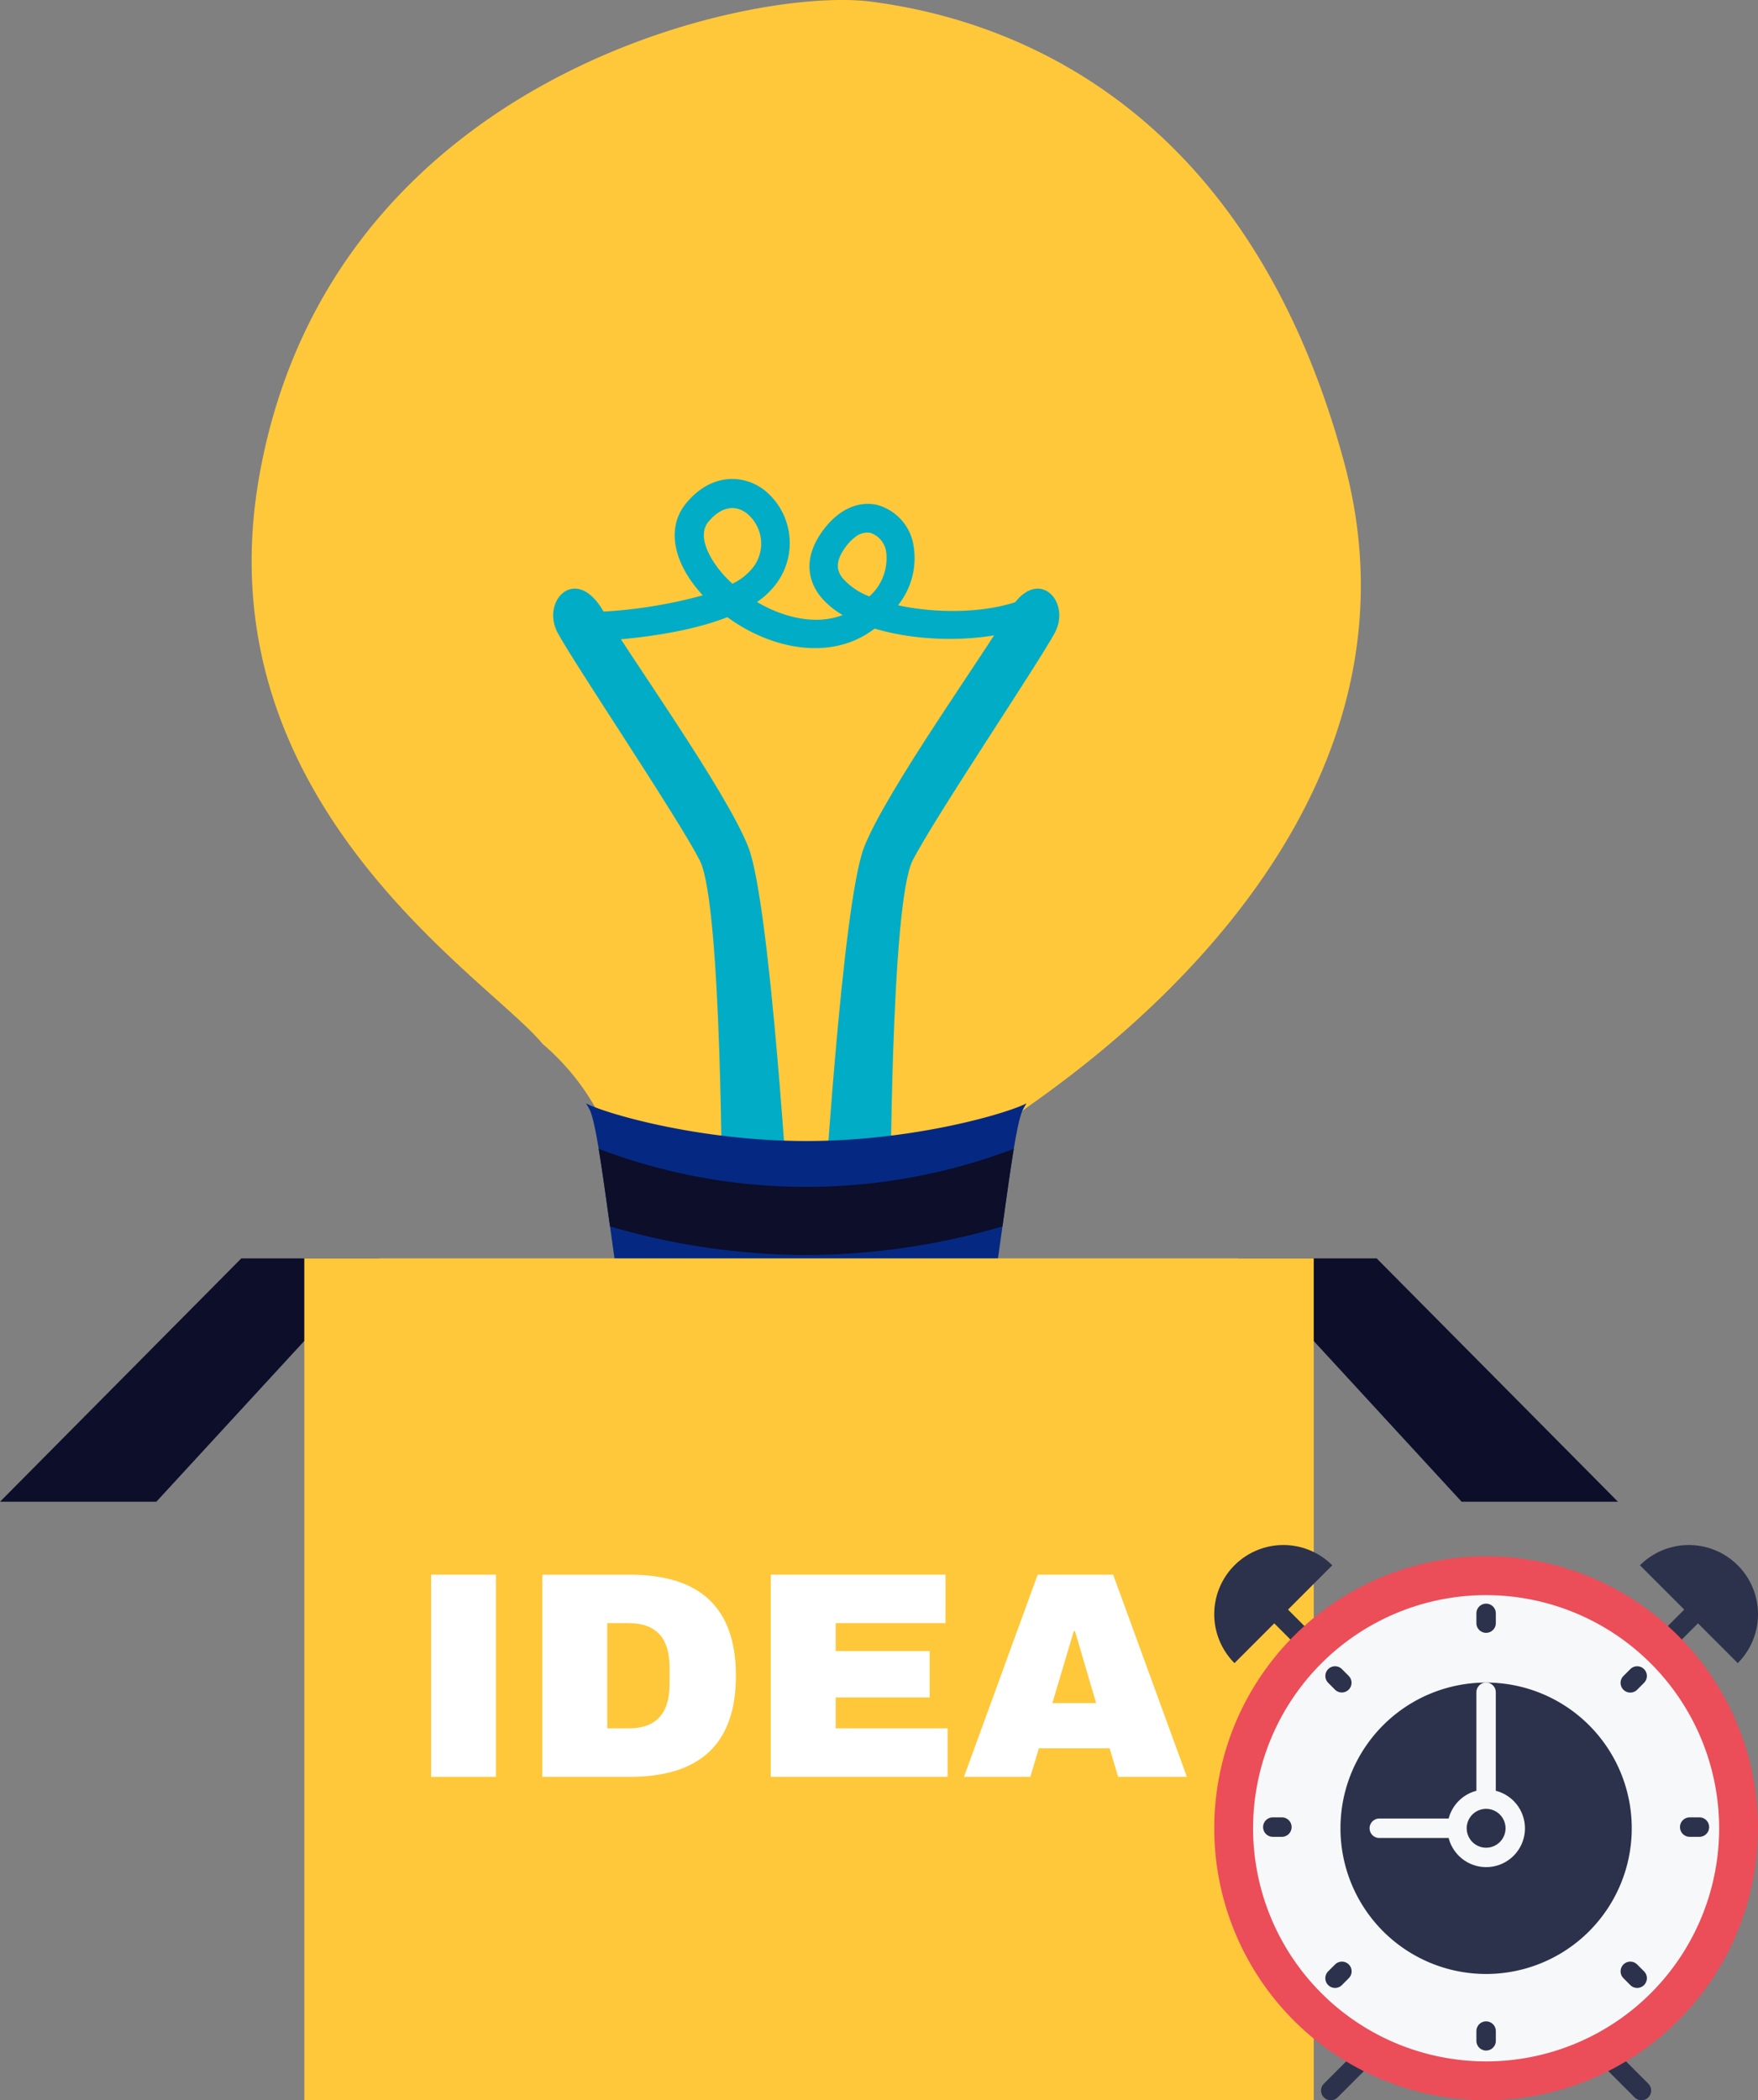
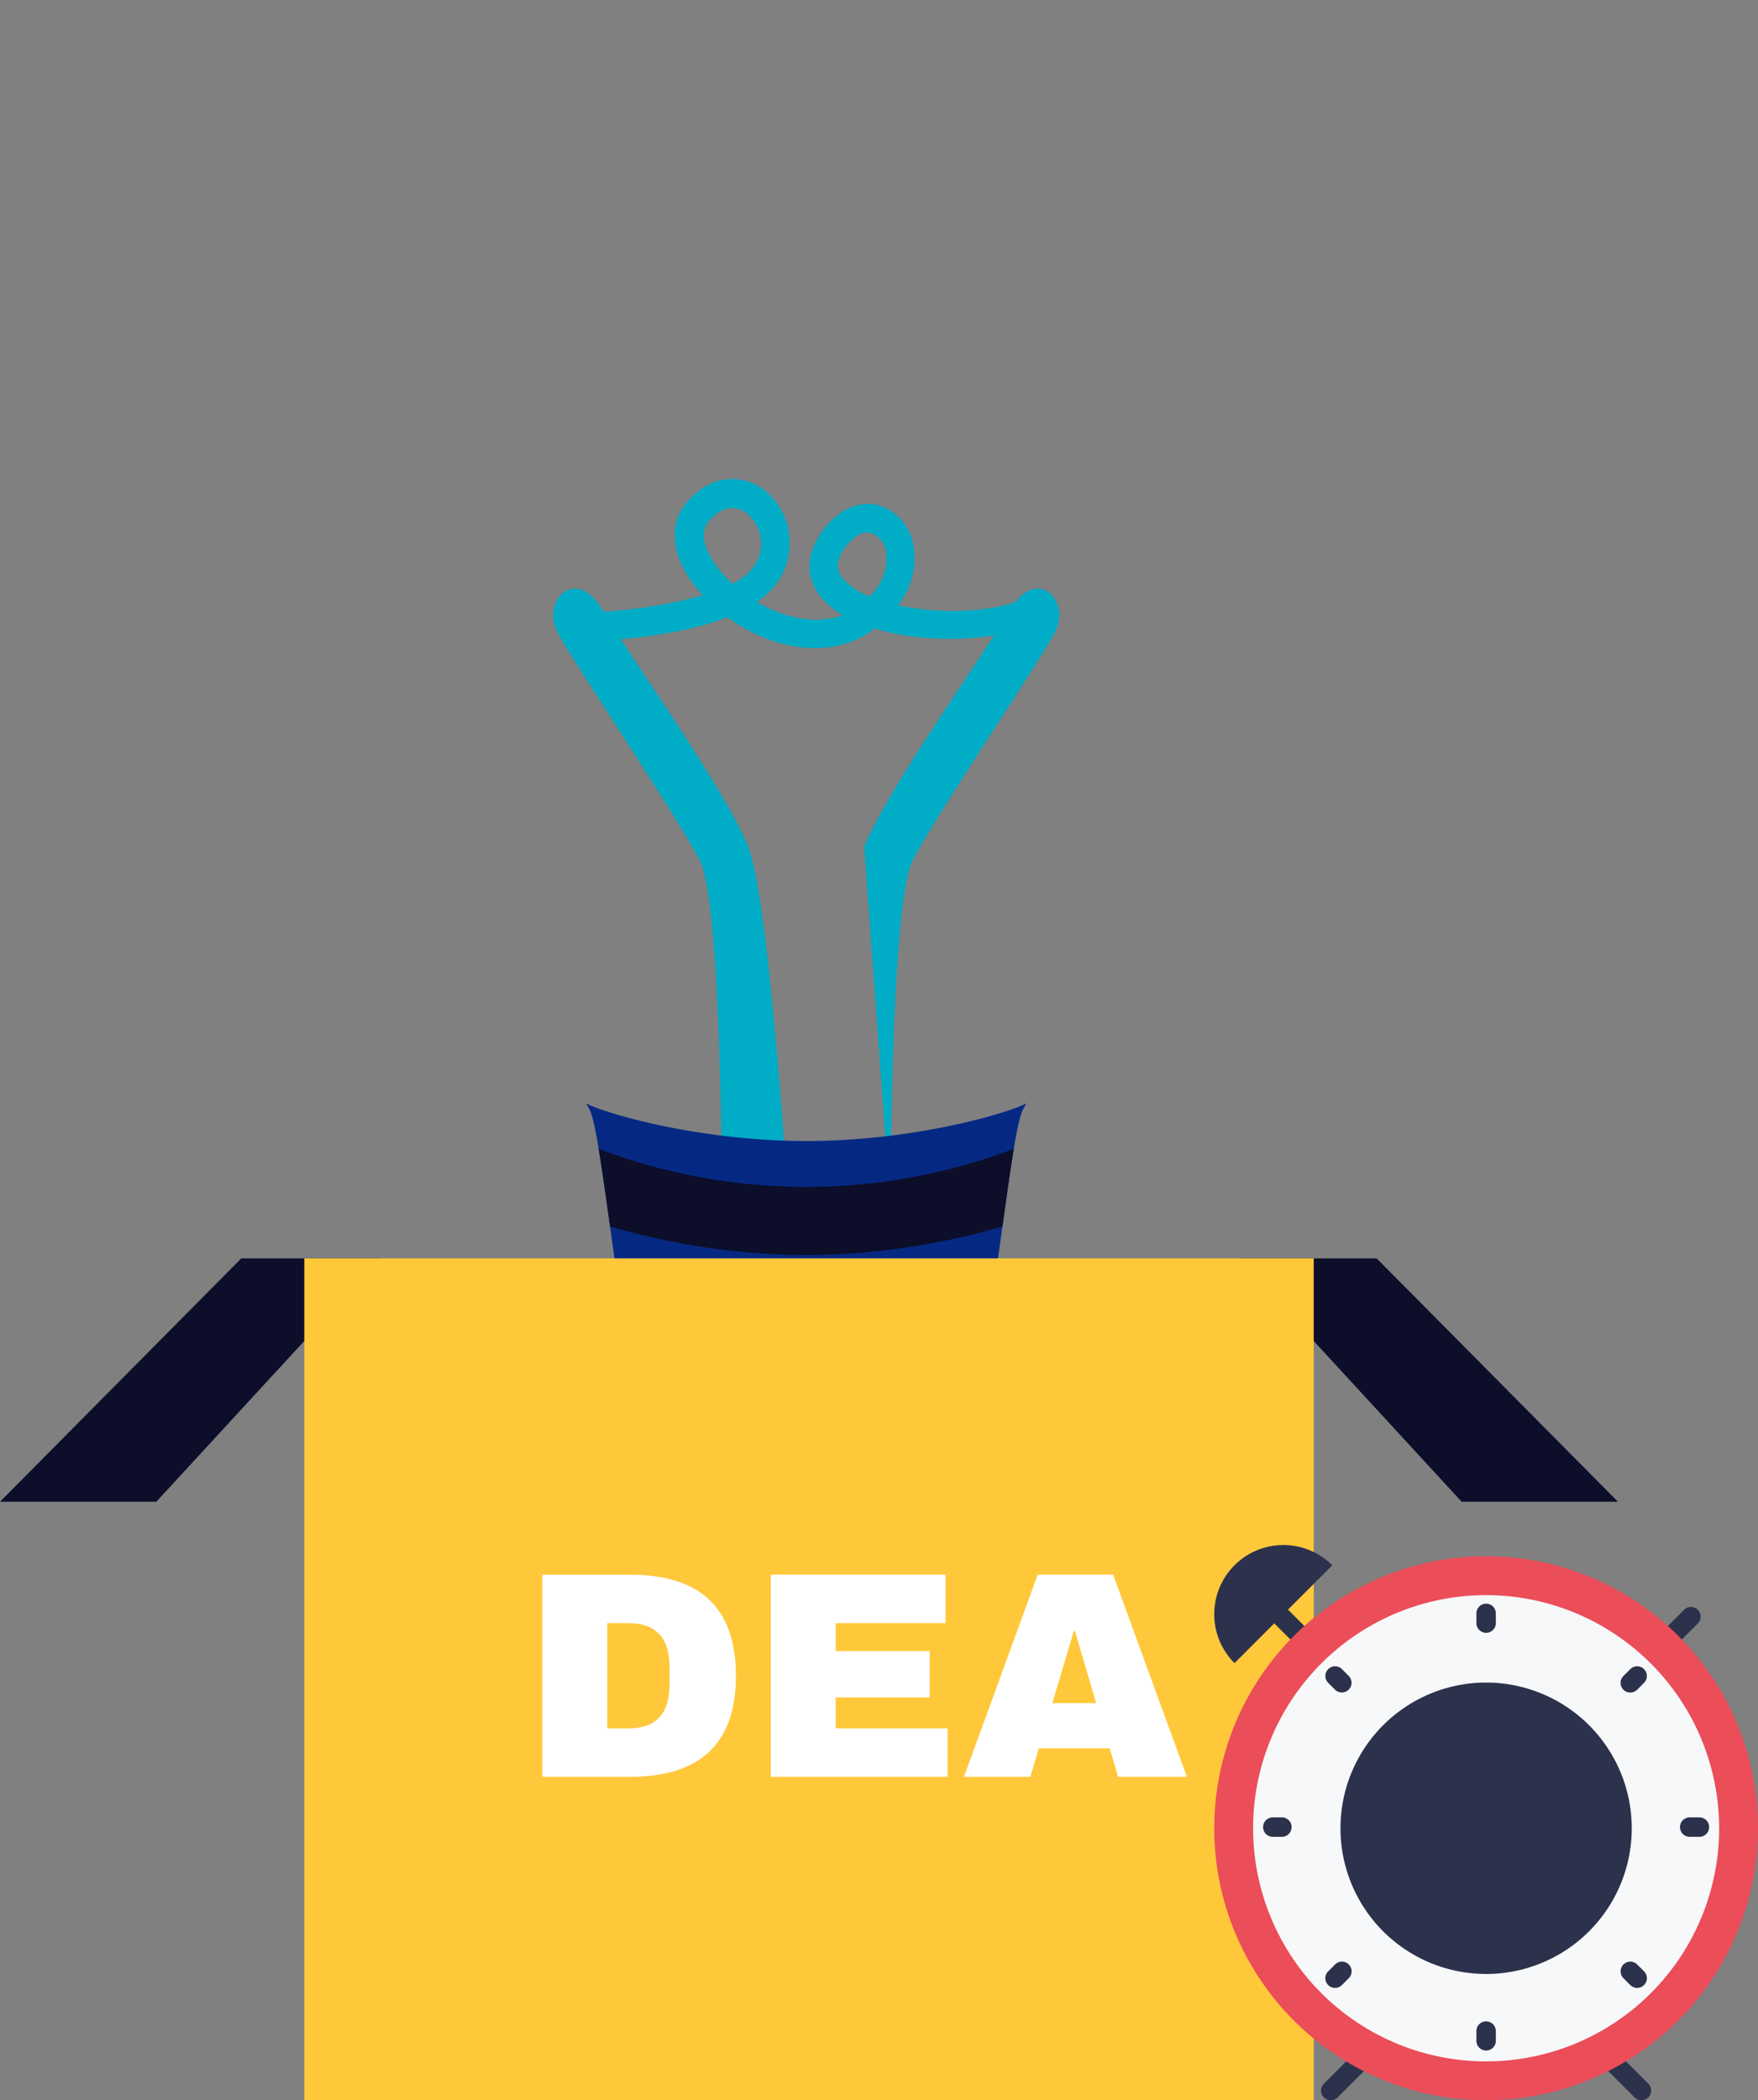
<svg xmlns="http://www.w3.org/2000/svg" width="167.483" height="200" viewBox="0 0 167.483 200">
  <rect x="0" y="0" width="167.483" height="200" fill="#808080" stroke="none" />
  <defs>
    <style>.a{fill:none;}.b{clip-path:url(#a);}.c{fill:#ffc83a;}.d{fill:#01acc6;}.e{fill:#052983;}.f{fill:#0c0e2a;}.g{fill:#fff;}.h{fill:#f7f8f9;}.i{fill:#2c324c;}.j{fill:#eb4d59;}</style>
    <clipPath id="a">
      <rect class="a" width="167.483" height="200" />
    </clipPath>
  </defs>
  <g transform="translate(-1216.914 -4288.676)">
    <g transform="translate(1216.914 4288.676)">
      <g class="b">
-         <path class="c" d="M1270.05,4388.089a22.618,22.618,0,0,1,5.138,6.274,38.6,38.6,0,0,1,1.377,7.125h37.545c.235-3.6.657-6.266,1.49-6.916,3.082-2.407,40.47-26.134,30.807-61.863s-33.913-42.456-45.153-43.886-51.368,6.974-58.186,45.112c-5.567,31.133,21.845,47.877,26.983,54.153" transform="translate(-1218.353 -4288.676)" />
        <path class="d" d="M1288.861,4407.074s.009-28.961-2.116-33.1-11.873-18.6-13.531-21.655,1.739-6.594,4.339-2.081c2.22,3.857,11.7,17.064,13.818,22.468s3.927,35.81,3.927,35.81Z" transform="translate(-1220.078 -4292.041)" />
-         <path class="d" d="M1306.453,4407.074s-.007-28.961,2.117-33.1,11.873-18.6,13.531-21.655-1.739-6.594-4.339-2.081c-2.221,3.857-11.7,17.064-13.817,22.468s-3.928,35.81-3.928,35.81Z" transform="translate(-1221.62 -4292.041)" />
+         <path class="d" d="M1306.453,4407.074s-.007-28.961,2.117-33.1,11.873-18.6,13.531-21.655-1.739-6.594-4.339-2.081c-2.221,3.857-11.7,17.064-13.817,22.468Z" transform="translate(-1221.62 -4292.041)" />
        <path class="d" d="M1290.042,4347a5.472,5.472,0,0,0,2.046-1.654,3.716,3.716,0,0,0-.683-5.055c-1.156-.872-2.481-.581-3.635.792s.135,3.681,1.574,5.226q.334.355.7.69m11.7-4.446a4.626,4.626,0,0,0-.963,1.013c-1.073,1.485-.689,2.334-.234,2.907a6.377,6.377,0,0,0,2.545,1.734,4.859,4.859,0,0,0,1.608-4.188,2.231,2.231,0,0,0-1.525-1.866,1.807,1.807,0,0,0-1.431.4m17.378,8.156c-3.918,1.83-10.593,2.055-15.525.561l-.135.1c-4.065,3.014-9.728,1.863-13.9-1.185-5.181,2.028-12.306,2.272-13.394,2.3l-.016-2.769a45.476,45.476,0,0,0,11.069-1.612c-2.875-3.118-3.488-6.49-1.567-8.789,2.418-2.909,5.48-2.718,7.414-1.248a6.467,6.467,0,0,1,1.268,8.773,7.536,7.536,0,0,1-1.95,1.9c2.608,1.538,5.681,2.206,8.165,1.241a7.672,7.672,0,0,1-2.119-1.766c-.841-1.056-1.942-3.281.193-6.227,1.431-1.982,3.311-2.895,5.152-2.507a4.786,4.786,0,0,1,3.534,3.953,7.175,7.175,0,0,1-1.49,5.617c4.011.88,9.146.73,12.327-.749Z" transform="translate(-1220.269 -4291.414)" />
        <path class="e" d="M1297.074,4403.637c-10.489,0-19.46-2.745-20.979-3.591.117.209.245.412.351.625,1.411,2.886,3.167,26.907,6.941,36.181a7.259,7.259,0,0,0,2.2,3.335,26.021,26.021,0,0,0,22.978,0,7.26,7.26,0,0,0,2.2-3.335c3.772-9.273,5.53-33.295,6.941-36.181.106-.212.234-.415.35-.625-1.519.846-10.488,3.591-20.978,3.591" transform="translate(-1220.266 -4294.983)" />
        <path class="f" d="M1297.147,4414.752a67.115,67.115,0,0,0,18.691-2.72c.4-2.852.754-5.422,1.079-7.388a55.751,55.751,0,0,1-39.543,0c.328,1.965.685,4.536,1.081,7.388a67.11,67.11,0,0,0,18.692,2.72" transform="translate(-1220.338 -4295.244)" />
        <path class="f" d="M1297.259,4427.779a70.265,70.265,0,0,0,16.743-2.163c.424-2.4.809-4.874,1.164-7.293a55.729,55.729,0,0,1-35.814,0c.355,2.419.74,4.892,1.161,7.293a70.308,70.308,0,0,0,16.746,2.163" transform="translate(-1220.45 -4296.019)" />
        <path class="f" d="M1281.791,4432.139a43.934,43.934,0,0,0,1.92,6.53c.114.28.232.527.35.78a65.793,65.793,0,0,0,26.672,0c.119-.253.237-.5.351-.78a43.919,43.919,0,0,0,1.92-6.53,55.822,55.822,0,0,1-31.212,0" transform="translate(-1220.588 -4296.801)" />
      </g>
    </g>
    <path class="f" d="M1239.9,4415.705l-22.984,23.169h14.893l21.33-23.169Z" transform="translate(0 -7.195)" />
    <path class="f" d="M1341.915,4415.706h13.239l22.984,23.169h-14.893Z" transform="translate(-7.083 -7.195)" />
    <rect class="c" width="96.169" height="80.17" transform="translate(1245.903 4408.506)" />
-     <rect class="g" width="6.184" height="19.249" transform="translate(1257.984 4438.627)" />
    <g transform="translate(1216.914 4288.676)">
      <g class="b">
        <path class="g" d="M1277.871,4452.245v10.018h2.042c2.714,0,3.889-1.542,3.889-4.171v-1.677c0-2.63-1.175-4.17-3.889-4.17Zm2.154-4.615c6.576,0,10.1,3.048,10.1,9.623s-3.523,9.625-10.1,9.625h-8.338v-19.248Z" transform="translate(-1220.016 -4297.678)" />
      </g>
    </g>
    <path class="g" d="M1294.756,4466.878v-19.249H1311.4v4.615H1300.94v2.66h8.952v4.418h-8.952v2.94h10.66v4.615Z" transform="translate(-4.409 -9.003)" />
    <path class="g" d="M1324.729,4453l-2.042,6.854h4.169L1324.84,4453Zm10.772,13.876h-6.548l-.811-2.712H1321.4l-.811,2.712h-6.323l7.022-19.249h7.19Z" transform="translate(-5.515 -9.003)" />
    <g transform="translate(1216.914 4288.676)">
      <g class="b">
        <path class="h" d="M1365.551,4447.732a24.051,24.051,0,1,1-24.051,24.051,24.051,24.051,0,0,1,24.051-24.051" transform="translate(-1223.97 -4297.684)" />
        <path class="i" d="M1366.162,4458.519a13.875,13.875,0,1,1-13.876,13.875,13.875,13.875,0,0,1,13.876-13.875" transform="translate(-1224.581 -4298.295)" />
        <path class="i" d="M1351.25,4500.354a.926.926,0,0,1-.654-1.579l3.638-3.638a.925.925,0,0,1,1.308,1.308l-3.639,3.637a.922.922,0,0,1-.653.272" transform="translate(-1224.47 -4300.354)" />
        <path class="i" d="M1382.408,4500.353a.922.922,0,0,1-.654-.272l-3.667-3.664a.925.925,0,0,1,1.307-1.31l3.667,3.667a.926.926,0,0,1-.654,1.579" transform="translate(-1226.027 -4300.352)" />
        <path class="i" d="M1384.681,4455.509a.925.925,0,0,1-.653-1.579l2.773-2.774a.925.925,0,0,1,1.309,1.308l-2.776,2.774a.917.917,0,0,1-.654.271" transform="translate(-1226.363 -4297.863)" />
        <path class="i" d="M1349.031,4455.509a.924.924,0,0,1-.654-.271l-2.776-2.774a.925.925,0,0,1,1.31-1.308l2.774,2.774a.925.925,0,0,1-.654,1.579" transform="translate(-1224.187 -4297.863)" />
        <path class="j" d="M1365.44,4449.471a22.2,22.2,0,1,0,22.2,22.2,22.224,22.224,0,0,0-22.2-22.2m0,48.1a25.9,25.9,0,1,1,25.9-25.9,25.932,25.932,0,0,1-25.9,25.9" transform="translate(-1223.859 -4297.573)" />
        <path class="i" d="M1366.939,4450.555a.925.925,0,0,0-.925.926v.925a.925.925,0,0,0,1.851,0v-.925a.924.924,0,0,0-.925-.926" transform="translate(-1225.359 -4297.844)" />
        <path class="i" d="M1366.939,4492.72a.925.925,0,0,0-.925.925v.926a.925.925,0,0,0,1.851,0v-.926a.924.924,0,0,0-.925-.925" transform="translate(-1225.359 -4300.232)" />
        <path class="i" d="M1388.457,4472.128h-.925a.926.926,0,1,0,0,1.851h.925a.926.926,0,0,0,0-1.851" transform="translate(-1226.525 -4299.066)" />
        <path class="i" d="M1346.292,4472.128h-.925a.926.926,0,0,0,0,1.851h.925a.926.926,0,0,0,0-1.851" transform="translate(-1224.137 -4299.066)" />
        <path class="i" d="M1381.5,4457.145l-.654.654a.925.925,0,0,0,1.308,1.309l.654-.656a.924.924,0,0,0-1.307-1.307" transform="translate(-1226.183 -4298.201)" />
        <path class="i" d="M1351.685,4486.96l-.654.653a.925.925,0,0,0,1.307,1.31l.654-.656a.924.924,0,0,0-1.307-1.307" transform="translate(-1224.495 -4299.891)" />
        <path class="i" d="M1382.154,4486.96a.924.924,0,0,0-1.307,1.307l.654.656a.925.925,0,1,0,1.307-1.31Z" transform="translate(-1226.183 -4299.891)" />
        <path class="i" d="M1352.339,4457.145a.924.924,0,0,0-1.308,1.307l.654.656a.925.925,0,0,0,1.307-1.309Z" transform="translate(-1224.494 -4298.201)" />
-         <path class="h" d="M1364.479,4472.394a1.85,1.85,0,1,1,1.851,1.851,1.853,1.853,0,0,1-1.851-1.851m-9.251,0a.923.923,0,0,0,.925.925h6.607a3.692,3.692,0,1,0,4.492-4.494v-9.381a.924.924,0,1,0-1.849,0v9.381a3.692,3.692,0,0,0-2.643,2.643h-6.607a.925.925,0,0,0-.925.926" transform="translate(-1224.748 -4298.295)" />
-         <path class="i" d="M1391.848,4446.566a6.588,6.588,0,0,1,0,9.316l-9.317-9.316a6.588,6.588,0,0,1,9.317,0" transform="translate(-1226.294 -4297.509)" />
        <path class="i" d="M1341.468,4446.566a6.588,6.588,0,0,0,0,9.316l9.317-9.316a6.588,6.588,0,0,0-9.317,0" transform="translate(-1223.859 -4297.509)" />
      </g>
    </g>
  </g>
</svg>